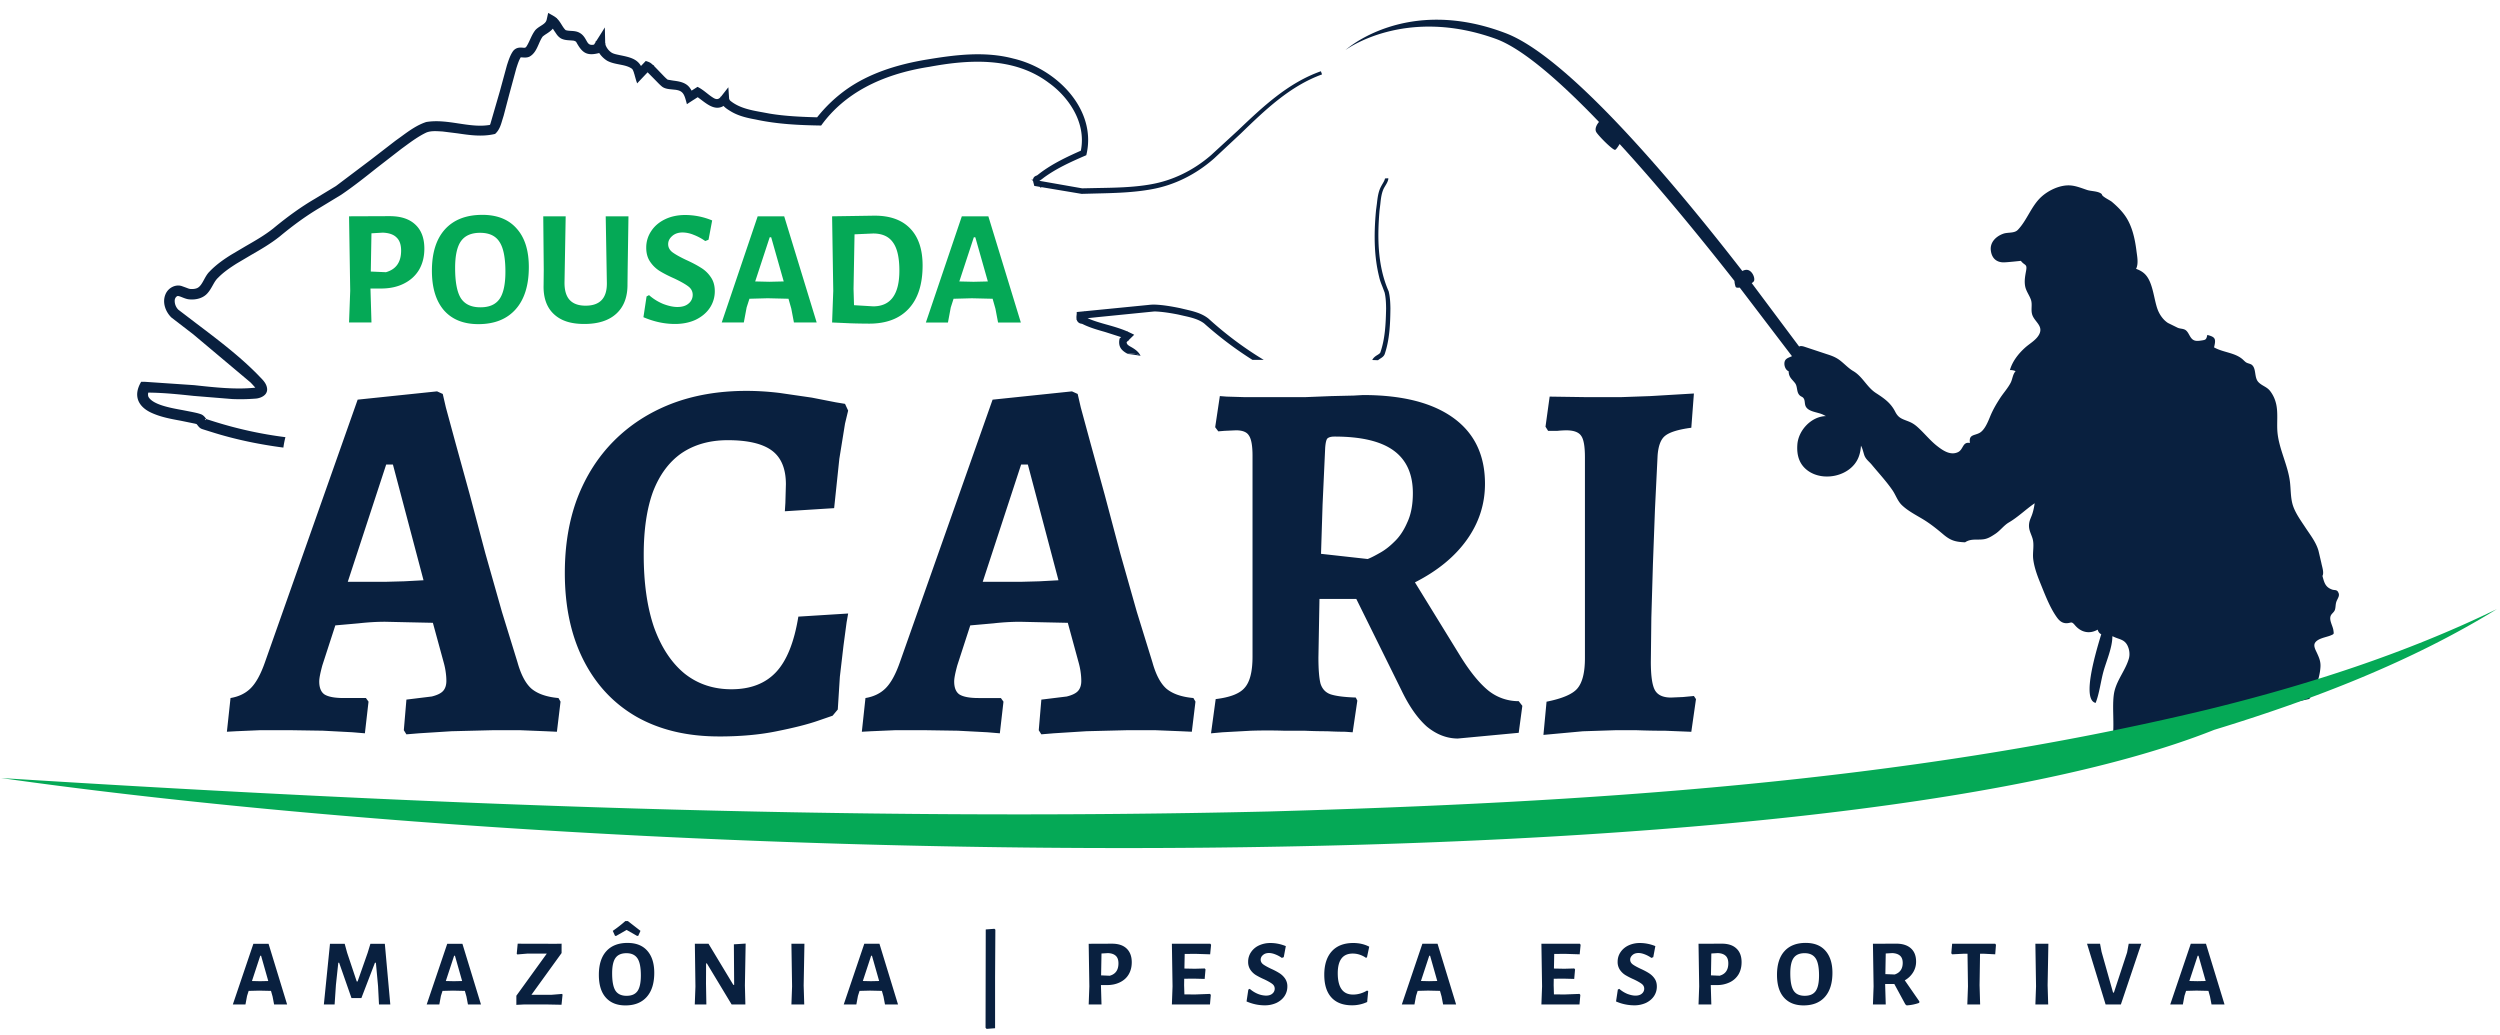
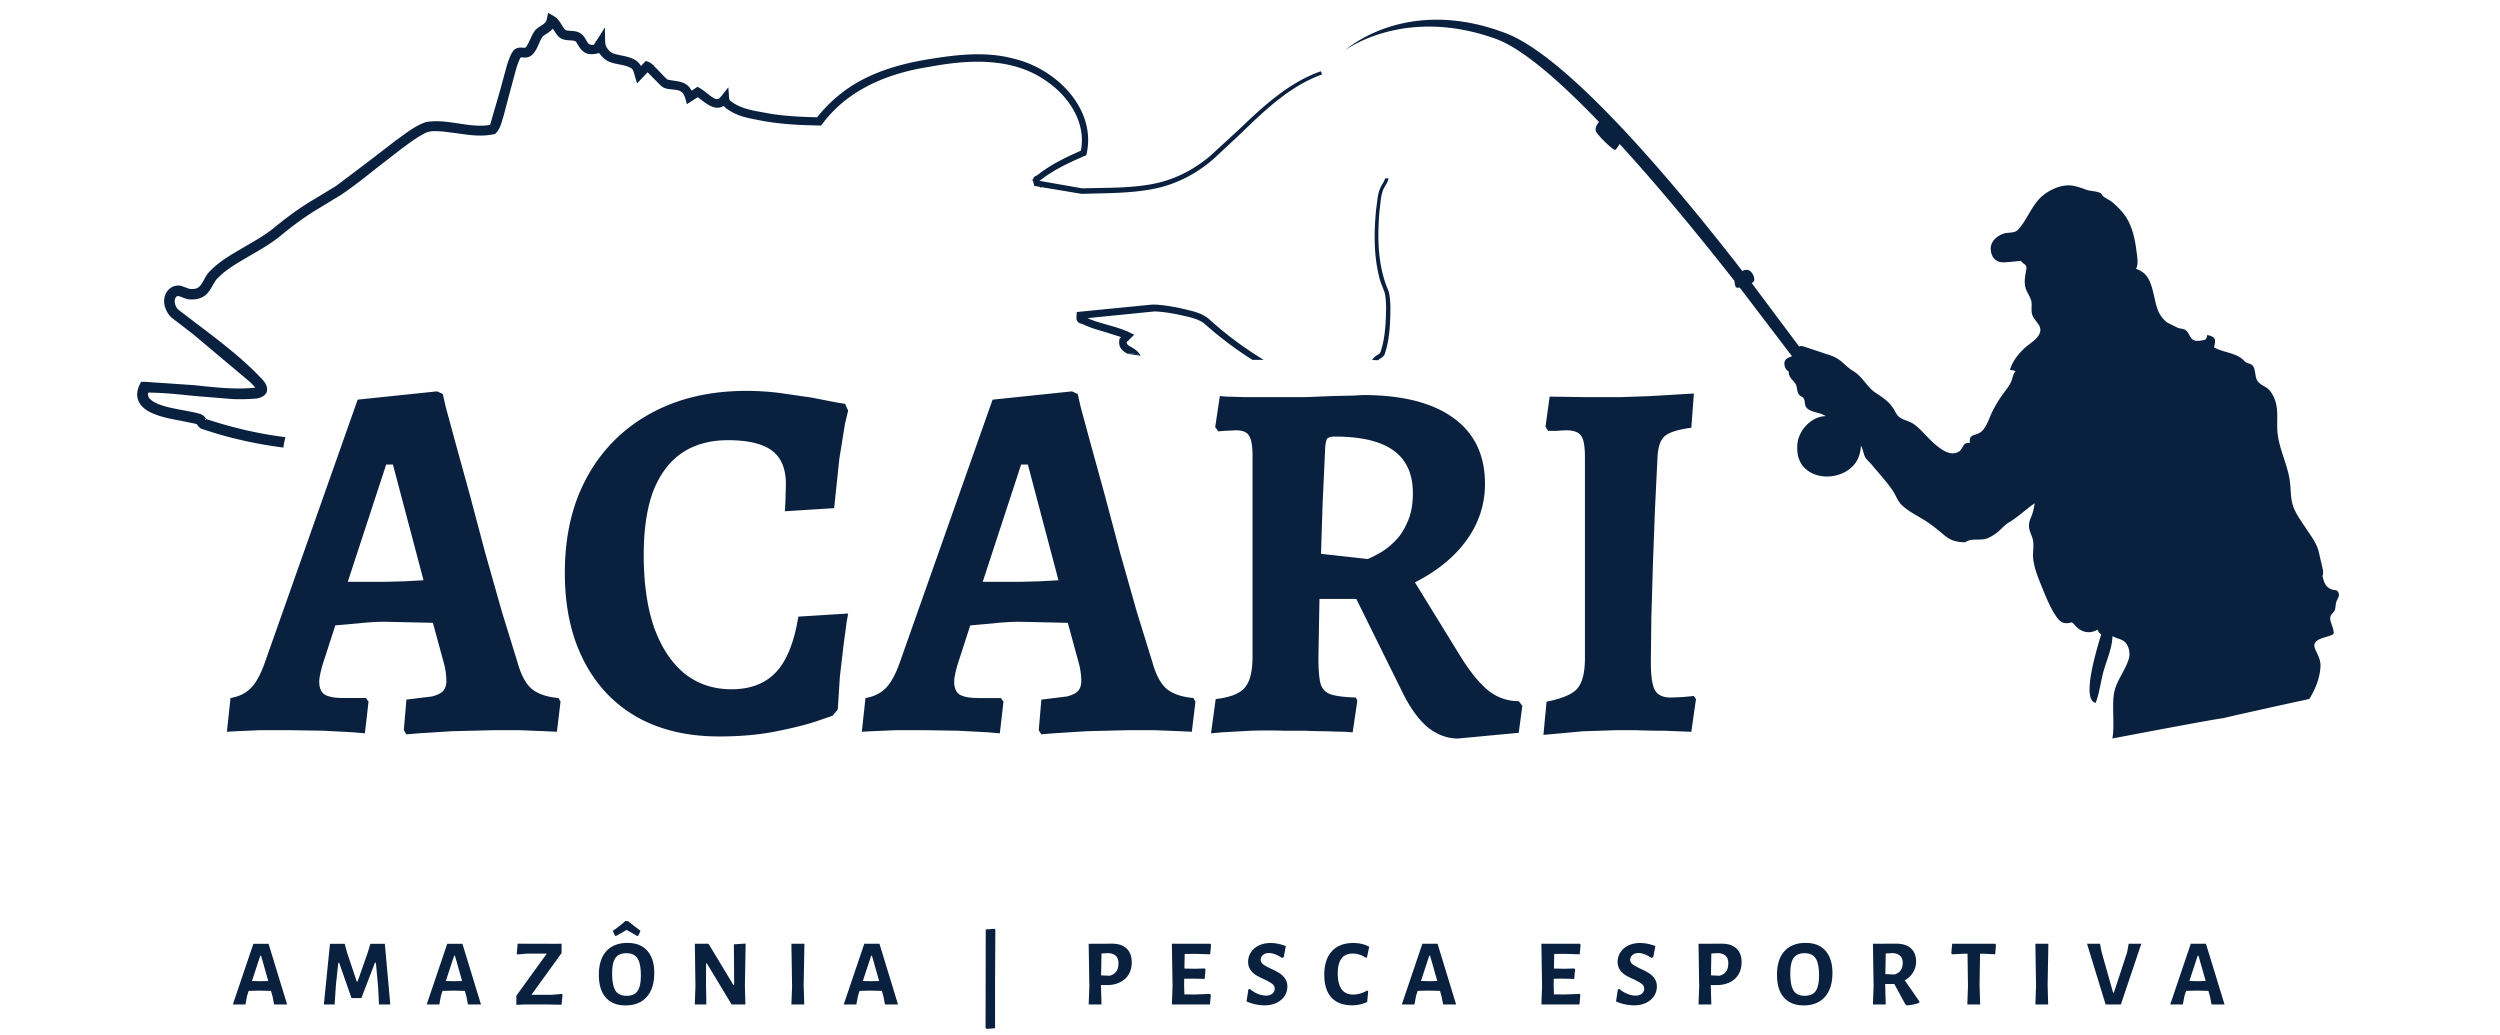
<svg xmlns="http://www.w3.org/2000/svg" width="186" height="77" fill="none">
  <path d="M21.361 74.734h-.968l-.112-.59-.119-.421-.884-.02-.778.02-.119.372-.119.639h-.94l1.529-4.517h1.129l1.381 4.517h.001zm-1.402-1.746l-.533-1.879h-.063l-.617 1.879.603.014.61-.014zm9.079 1.746h-.841l-.07-1.368-.161-1.739h-.07l-1.009 2.63h-.736l-.919-2.63h-.063l-.176 1.648-.098 1.459h-.8l.456-4.517h1.094l.182.666.715 2.139h.063l.751-2.139.203-.666h1.073l.407 4.517h-.001zm6.746 0h-.968l-.112-.59-.119-.421-.884-.02-.778.02-.119.372-.119.639h-.94l1.529-4.517h1.129l1.381 4.517h.001zm-1.402-1.746l-.533-1.879h-.063l-.617 1.879.603.014.61-.014h.001zm7.402-2.083l-2.244 3.106h1.515l.764-.063.035.056-.077.75-1.017-.02h-1.803l-.54.028v-.68l2.265-3.135h-1.43l-.765.064-.042-.05.07-.75 2.833.007.434-.007v.694h-.002zm4.908-.751c.636 0 1.124.194 1.466.582s.519.93.519 1.641c0 .776-.187 1.375-.561 1.795s-.902.631-1.584.631c-.631 0-1.119-.197-1.465-.59s-.512-.958-.512-1.683c0-.762.184-1.349.554-1.76s.902-.617 1.584-.617zm-.084.764c-.374 0-.645.117-.813.35s-.252.615-.252 1.144c0 .603.082 1.033.245 1.29.168.257.444.386.827.386s.645-.117.813-.35c.168-.239.252-.627.252-1.165 0-.593-.084-1.017-.252-1.269s-.437-.386-.82-.386zm-1.017-1.662a9.12 9.12 0 0 0 .933-.729h.189l.939.729-.168.372h-.092l-.182-.105-.589-.337-.772.442h-.091l-.168-.372h.001zm9.83 4.081l.035 1.396h-1.023l-1.844-3.058h-.056l-.007 1.501.028 1.557h-.863l.049-1.333-.043-3.184h1.017l1.844 3.058h.063l-.021-3.016.876-.056-.056 3.135h.001zm4.371-.035l.043 1.431h-.954l.049-1.347-.049-3.17h.968l-.056 3.086zm7.019 1.431h-.968l-.112-.59-.119-.421-.884-.02-.778.02-.119.372-.119.639h-.939l1.529-4.517h1.129l1.381 4.517zm-1.403-1.746l-.533-1.879h-.063l-.617 1.879.603.014.61-.014h.001zm8.647-3.822l-.021 3.527V76.5l-.631.049-.078-.084.007-3.702.007-3.612.645-.049.07.064zm8.675 1.045c.472 0 .835.119 1.087.358s.386.579.386 1.023c0 .342-.075.641-.225.898s-.364.449-.645.589-.601.211-.974.211h-.449v.014l.042 1.431h-.954l.049-1.347-.049-3.17 1.732-.007zm-.162 2.384c.43-.121.645-.428.645-.919 0-.252-.065-.439-.196-.561s-.323-.194-.589-.203l-.477.029-.029 1.627.645.028zm7.46 1.353l.056.078-.063.708h-2.833l.049-1.347-.049-3.17h2.861l.056.078-.07.708-1.08-.035-.814.007-.021 1.086.778.015.736-.021.056.07-.063.708-.8-.021-.722.007-.007.484.021.68.792.007 1.115-.042zm4.494-3.787c.383 0 .764.077 1.143.231l-.154.821-.14.056a2.25 2.25 0 0 0-.498-.266c-.168-.065-.323-.098-.463-.098-.186 0-.337.051-.448.154a.44.44 0 0 0-.168.343c0 .131.061.25.182.344.127.094.323.203.589.33.258.116.465.227.624.329a1.42 1.42 0 0 1 .414.393 1.01 1.01 0 0 1 .176.603 1.27 1.27 0 0 1-.211.709c-.14.21-.339.378-.596.505a2.06 2.06 0 0 1-.89.182c-.444 0-.891-.096-1.339-.287l.133-.884.105-.056a2.12 2.12 0 0 0 .61.379 1.73 1.73 0 0 0 .596.126c.206 0 .364-.049.476-.148a.47.47 0 0 0 .176-.364c0-.15-.063-.271-.189-.365s-.32-.206-.596-.337a5.32 5.32 0 0 1-.617-.315 1.35 1.35 0 0 1-.407-.393 1.03 1.03 0 0 1-.168-.596 1.25 1.25 0 0 1 .21-.708 1.42 1.42 0 0 1 .59-.505 1.97 1.97 0 0 1 .862-.182zm6.164 0c.439 0 .835.091 1.185.274l-.168.792-.077.035a1.78 1.78 0 0 0-.463-.232c-.168-.056-.342-.084-.519-.084-.743 0-1.115.489-1.115 1.466 0 .528.096.925.288 1.192s.481.393.855.393a1.97 1.97 0 0 0 .533-.077c.187-.056.355-.131.505-.225l.084.049-.077.806a2.65 2.65 0 0 1-1.122.246c-.674 0-1.188-.196-1.543-.589s-.526-.956-.526-1.69.187-1.328.561-1.74.911-.617 1.599-.617zm7.648 4.572h-.967l-.113-.59-.119-.421-.884-.02-.778.02-.119.372-.119.639h-.94l1.529-4.517h1.129l1.381 4.517zm-1.402-1.746l-.533-1.879h-.063l-.617 1.879.603.014.61-.014zm10.589.961l.056.078-.063.708h-2.834l.05-1.347-.05-3.17h2.861l.057.078-.07.708-1.08-.035-.814.007-.021 1.086.778.015.737-.021.056.07-.063.708-.799-.021-.723.007-.006.484.02.68.793.007 1.115-.042zm4.493-3.787a3.02 3.02 0 0 1 1.144.231l-.155.821-.14.056a2.23 2.23 0 0 0-.498-.266c-.169-.065-.322-.098-.463-.098-.187 0-.336.051-.449.154s-.168.212-.168.343.06.25.183.344.322.203.589.33c.256.116.465.227.624.329s.301.229.413.393c.117.164.175.364.175.603a1.27 1.27 0 0 1-.21.709c-.14.21-.339.378-.596.505a2.07 2.07 0 0 1-.891.182 3.39 3.39 0 0 1-1.339-.287l.134-.884.104-.056a2.16 2.16 0 0 0 .61.379c.225.084.424.126.597.126.205 0 .365-.049.477-.148a.47.47 0 0 0 .175-.364c0-.15-.064-.271-.189-.365s-.321-.206-.597-.337a5.3 5.3 0 0 1-.617-.315 1.36 1.36 0 0 1-.407-.393 1.03 1.03 0 0 1-.168-.596c0-.262.07-.497.211-.708s.336-.383.589-.505a1.96 1.96 0 0 1 .862-.182zm6.087.049c.473 0 .835.119 1.087.358.258.239.386.579.386 1.023 0 .342-.075.641-.224.898a1.52 1.52 0 0 1-.645.589 2.13 2.13 0 0 1-.975.211h-.449v.014l.042 1.431h-.953l.049-1.347-.049-3.17 1.731-.007zm-.161 2.384c.431-.121.646-.428.646-.919 0-.252-.066-.439-.197-.561s-.323-.194-.589-.203l-.477.029-.028 1.627.645.028zm6.408-2.44c.636 0 1.124.194 1.465.582s.52.93.52 1.641c0 .776-.188 1.375-.561 1.795s-.903.631-1.586.631c-.63 0-1.119-.197-1.465-.59s-.512-.958-.512-1.683c0-.762.184-1.349.554-1.76s.902-.617 1.585-.617zm-.084.764c-.375 0-.645.117-.814.35s-.252.615-.252 1.144c0 .603.081 1.033.245 1.29s.444.386.827.386.646-.117.814-.35c.168-.239.252-.627.252-1.165 0-.593-.084-1.017-.252-1.269s-.437-.386-.82-.386zm7.452 2.02l1.087 1.571-.014.105a3.39 3.39 0 0 1-.933.189l-.098-.078-.82-1.514h-.681v.091l.042 1.431h-.953l.049-1.347-.049-3.17 1.732-.007c.472 0 .836.117 1.094.35s.385.559.385.989a1.49 1.49 0 0 1-.224.799 1.71 1.71 0 0 1-.617.59zm-1.445-.463l.695.028c.397-.135.596-.423.596-.862 0-.239-.066-.416-.197-.533s-.323-.187-.589-.197l-.477.029-.028 1.536zm8.229-2.181l-.056.708-.848-.043h-.281l-.035 2.343.042 1.431h-.954l.049-1.347-.034-2.427h-.281l-.863.043-.063-.077.063-.709h3.205l.056.078zm3.843 3.008l.042 1.431h-.953l.049-1.347-.049-3.17h.967l-.056 3.086zm5.45 1.431h-1.136l-1.382-4.517h.968l.112.596.856 3.037h.063l.982-2.988.119-.645h.939l-1.521 4.517zm7.712 0h-.968l-.113-.59-.118-.421-.884-.02-.778.02-.12.372-.119.639h-.94l1.529-4.517h1.129l1.382 4.517zm-1.403-1.746l-.533-1.879h-.063l-.617 1.879.603.014.61-.014zm9.86-28.934c-.128-.201-.256-.122-.441-.184-.526-.181-.599-.537-.731-1.018.135-.244-.03-.682-.079-.952l-.214-.915c-.181-.642-.612-1.182-.974-1.732-.346-.527-.8-1.143-.965-1.761-.138-.514-.122-1.093-.184-1.62-.148-1.264-.82-2.456-.932-3.717-.063-.711.069-1.508-.122-2.196a2.4 2.4 0 0 0-.424-.866c-.248-.323-.616-.385-.876-.669-.32-.346-.138-.998-.484-1.277-.112-.088-.306-.102-.435-.188-.092-.062-.197-.181-.286-.253-.583-.478-1.429-.484-2.091-.86.165-.655.086-.77-.5-.925-.072.342-.119.365-.399.408-.243.036-.496.082-.694-.072-.247-.191-.303-.603-.593-.735-.174-.076-.346-.059-.52-.135l-.721-.355c-.362-.23-.642-.642-.783-1.04-.27-.757-.336-1.953-.889-2.552-.191-.208-.436-.342-.702-.435.198-.386.079-.935.027-1.353-.112-.893-.323-1.863-.847-2.604-.273-.388-.619-.724-.977-1.027-.165-.138-.757-.395-.751-.573-.26-.241-.761-.201-1.1-.313-.408-.135-.806-.303-1.234-.336-.768-.056-1.633.358-2.177.859-.741.685-1.057 1.738-1.738 2.446-.263.274-.731.162-1.09.29-.53.191-.984.629-.921 1.225.065.612.444.925 1.011.902.335-.013 1.227-.112 1.227-.112.28.369.478.211.392.711-.069.392-.148.761-.076 1.169.066.366.307.665.428 1.004.125.349-.009.718.089 1.083.145.546.85.849.54 1.481-.214.441-.721.702-1.07 1.021-.494.448-.935 1.011-1.119 1.659.155-.007.289.023.425.079-.215.227-.228.579-.362.849-.205.405-.544.774-.794 1.159-.299.465-.527.853-.738 1.36-.161.395-.411 1.031-.806 1.235s-.791.105-.701.741c-.56-.112-.474.491-.893.685-.566.263-1.129-.132-1.554-.465-.467-.365-.869-.856-1.303-1.268-.283-.27-.478-.424-.853-.569-.468-.181-.721-.247-.955-.708-.339-.669-.84-1.004-1.442-1.396-.671-.438-.984-1.222-1.676-1.626-.342-.2-.619-.5-.928-.748-.339-.274-.649-.388-1.064-.52l-1.639-.544c-.198-.066-.32-.063-.399-.017l-3.526-4.718c.092-.059.158-.122.175-.174.079-.263-.178-.814-.56-.814-.112 0-.217.037-.316.086-5.195-6.7-12.952-15.908-17.588-17.686-7.447-2.854-11.937 1.248-11.937 1.248s4.375-3.289 11.184-.833c1.962.708 4.731 3.114 7.678 6.183-.007.007-.409.451-.185.783s1.245 1.35 1.389 1.29c.076-.03.215-.237.333-.432 2.986 3.26 6.041 7 8.543 10.187 0 0 0 .188.083.431.023.072.145.086.306.063l3.888 5.103c-.178.088-.408.141-.507.316-.141.25-.007.708.26.807.01.448.237.573.471.876.208.267.096.656.339.906.135.135.24.102.329.273s.036.408.152.596c.23.372.856.389 1.244.566.079.036.155.079.234.119-1.077.026-2.041 1.05-2.12 2.107-.06.781.125 1.481.787 1.959 1.169.843 3.17.404 3.747-.961.118-.279.18-.589.197-.906.122.221.152.408.24.682.109.333.346.474.56.731.51.619 1.099 1.251 1.551 1.913.243.358.375.794.691 1.097.435.421 1.037.731 1.551 1.04.546.329 1.034.718 1.521 1.13.556.471.905.566 1.63.599.441-.293.862-.161 1.359-.224.333-.043.579-.2.873-.392.392-.254.642-.636 1.027-.862.704-.415 1.251-.968 1.922-1.429-.046.287-.082.494-.171.774-.072.234-.198.448-.237.695-.072.461.109.721.241 1.13.154.481 0 1.034.055 1.534.07.612.297 1.231.527 1.797.333.816.692 1.784 1.202 2.512.168.244.372.461.682.481.421.026.401-.201.691.145.444.533 1.076.691 1.696.336.049.184.145.286.266.342-.523 1.715-1.416 4.88-.418 5.11.283-.715.376-1.597.589-2.364.211-.751.662-1.775.656-2.598a.67.67 0 0 1 .095.037c.412.197.767.191 1.004.606.168.3.22.698.132 1.011-.234.827-.836 1.525-1.06 2.377-.25.952.026 2.625-.171 3.577 15.205-2.897 1.812-.143 14.653-2.941.445-.704.777-1.544.83-2.377.026-.404-.095-.685-.263-1.05-.099-.217-.28-.52-.142-.748.204-.333.813-.412 1.136-.54.297-.121.267-.112.234-.379-.04-.336-.336-.757-.204-1.09.069-.178.267-.27.322-.471.057-.207.03-.395.112-.609.096-.244.277-.441.116-.688h.009v.001z" fill="#09203f" />
-   <path d="M.088 57.886c31.349 1.981 62.854 3.227 94.297 2.489 23.435-.666 47.141-2.129 69.749-7.559 7.501-1.83 14.841-4.199 21.635-7.501-6.318 3.897-13.591 6.712-21.029 8.984C135.26 66.031 48.556 64.757.083 57.886h.004zm28.909-41.804c.826 0 1.46.209 1.901.625.45.417.674 1.014.674 1.791 0 .597-.131 1.12-.392 1.57-.262.442-.638.785-1.128 1.03-.482.245-1.05.368-1.704.368h-.785v.024l.074 2.502h-1.668l.086-2.355-.086-5.544 3.029-.012h-.001zm-.282 4.17c.752-.213 1.128-.748 1.128-1.606 0-.442-.115-.769-.343-.981-.221-.221-.564-.34-1.03-.356l-.834.049-.049 2.845 1.128.049zm7.159-4.268c1.112 0 1.966.339 2.563 1.018.605.671.908 1.627.908 2.87 0 1.357-.327 2.404-.981 3.14s-1.578 1.104-2.772 1.104c-1.104 0-1.958-.343-2.563-1.03-.597-.695-.895-1.676-.895-2.943 0-1.333.323-2.358.969-3.078.654-.719 1.578-1.079 2.772-1.079v-.001zm-.148 1.337c-.654 0-1.128.204-1.423.613s-.442 1.075-.442 1.999c0 1.055.143 1.807.429 2.257.294.45.777.674 1.447.674s1.128-.204 1.423-.613c.294-.417.442-1.096.442-2.036 0-1.038-.147-1.778-.442-2.219-.286-.45-.764-.674-1.435-.674v-.001zm10.971 2.783l-.012 1.043c.008.94-.266 1.668-.822 2.183s-1.353.773-2.391.773-1.758-.25-2.281-.748-.773-1.214-.748-2.146l.012-1.14-.037-3.974h1.668L42 20.988c-.008.597.118 1.038.38 1.324s.658.43 1.189.43c1.063 0 1.59-.556 1.582-1.668l-.086-4.979h1.693l-.061 4.01h-.001zm4.289-4.108a5.26 5.26 0 0 1 1.999.405l-.27 1.435-.245.098a3.9 3.9 0 0 0-.87-.466 2.24 2.24 0 0 0-.81-.172c-.327 0-.589.09-.785.27-.196.172-.294.372-.294.601s.106.438.319.601c.221.163.564.356 1.03.576.45.204.813.397 1.091.576a2.32 2.32 0 0 1 .724.687c.204.286.306.638.306 1.055a2.22 2.22 0 0 1-.368 1.239c-.245.368-.593.662-1.042.883-.45.212-.969.319-1.558.319-.777 0-1.557-.168-2.342-.503l.233-1.545.184-.098a3.73 3.73 0 0 0 1.067.662c.392.147.74.221 1.042.221.36 0 .638-.086.834-.258a.82.82 0 0 0 .306-.638c0-.262-.11-.474-.331-.638-.213-.164-.56-.36-1.042-.589-.442-.196-.801-.38-1.079-.552a2.37 2.37 0 0 1-.711-.687c-.196-.286-.294-.633-.294-1.042a2.18 2.18 0 0 1 .368-1.238c.245-.376.589-.67 1.03-.883s.944-.319 1.508-.319zm9.775 7.997h-1.693l-.196-1.03-.209-.736-1.545-.037-1.361.037-.209.65-.209 1.116h-1.643l2.674-7.898h1.974l2.416 7.898h-.001zm-2.453-3.054l-.932-3.287h-.111l-1.079 3.287 1.055.025 1.067-.025h-.001zm6.777-4.893c1.145 0 2.023.319 2.636.957s.92 1.554.92 2.747c0 1.398-.343 2.469-1.03 3.213s-1.668 1.116-2.943 1.116a45.37 45.37 0 0 1-1.386-.025l-1.374-.061.086-2.355-.086-5.544 3.176-.049v.001zm-.122 6.746c1.3 0 1.95-.887 1.95-2.661 0-.965-.16-1.664-.478-2.097-.311-.442-.801-.662-1.472-.662l-1.386.061-.074 4.059.036 1.214 1.423.086zm10.985 1.202h-1.693l-.196-1.03-.209-.736-1.545-.037-1.361.037-.209.65-.208 1.116h-1.643l2.674-7.898h1.975l2.416 7.898h-.001zm-2.453-3.054l-.932-3.287h-.111l-1.079 3.287 1.055.025 1.067-.025h-.001z" fill="#05a956" />
  <g fill="#09203f">
    <path d="M98.272 5.302c-2.456.868-4.347 2.669-6.176 4.41L90.1 11.546c-1.32 1.143-2.877 1.894-4.503 2.171-1.275.228-2.645.25-3.971.272l-1.116.023-3.187-.56c.105-.052.208-.134.289-.197l.021-.017c.939-.696 2.016-1.185 3.13-1.666l.057-.025.014-.061c.773-3.32-2.187-6.366-5.434-7.127-2.127-.564-4.315-.28-6.373.059-2.496.405-4.457 1.124-5.995 2.195a10.75 10.75 0 0 0-2.238 2.115c-1.151-.031-2.365-.082-3.528-.275l-.507-.094c-.857-.153-1.743-.311-2.412-.855-.033-.028-.059-.057-.075-.088l.016-.021-.03-.009a.2.2 0 0 1-.012-.059l-.057-.835-.521.665-.036.045-.038-.011.003.05c-.16.169-.318.173-.549.023-.154-.094-.298-.208-.452-.329-.198-.156-.403-.317-.636-.44l-.063-.034-.443.282a1.25 1.25 0 0 0-.104-.168c-.295-.451-.835-.522-1.268-.579l-.405-.068c-.136-.103-.268-.242-.395-.376l-.154-.159-.18-.188-.314-.323.048-.052-.078.023-.143-.124c-.102-.089-.235-.133-.341-.169l-.075-.025-.357.375c-.308-.546-.881-.664-1.523-.797l-.026-.005-.124-.027c-.182-.039-.354-.075-.495-.154a1.15 1.15 0 0 1-.481-.627l.033-.045-.043-.012-.003-.039L45 2.04l-.218.351-.302.478-.119.186-.045-.012.006.074-.127.202c-.359.072-.442-.076-.581-.325-.102-.182-.228-.409-.499-.556-.203-.115-.434-.129-.639-.141-.146-.009-.285-.018-.396-.06-.116-.11-.203-.249-.294-.397-.101-.162-.204-.329-.354-.47l.007-.031-.026.012a1.17 1.17 0 0 0-.217-.156l-.412-.233-.107.479c-.045.233-.221.345-.443.486-.137.088-.28.178-.402.309l-.007.009c-.168.216-.279.459-.387.694-.089.194-.173.377-.285.542-.039.058-.105.082-.199.072l-.065-.005a1.09 1.09 0 0 0-.34.01.66.66 0 0 0-.369.233l-.006.007c-.207.296-.318.634-.426.961l-.03.09-.523 1.92-.712 2.455a.41.41 0 0 1-.036.069c-.757.132-1.519.016-2.323-.106-.786-.119-1.598-.243-2.402-.111l-.019.004c-.685.226-1.272.655-1.84 1.071l-.454.328-1.864 1.439-2.552 1.924-1.589.963c-.984.577-1.989 1.293-3.072 2.19-.62.495-1.312.893-2.044 1.314l-1.071.633c-.486.302-1.111.719-1.631 1.268-.167.16-.287.378-.402.589-.155.285-.302.555-.546.647a.95.95 0 0 1-.325.056.72.72 0 0 1-.32-.045l-.149-.057-.305-.11c-.454-.164-1.011.105-1.219.587-.277.637.012 1.331.424 1.737l.01.009 1.617 1.244 4.261 3.581.127.132.236.261c-1.431.157-3.018-.018-4.555-.186l-3.69-.251-.249.002-.035.063c-.255.456-.323.88-.201 1.259.125.391.456.724.958.963.707.334 1.473.473 2.214.609l1.078.221.105.03c.014.006.017.01.02.015l.048.061.034.042c.069.087.154.196.311.249l.05.018.655.205c1.762.558 3.56.926 5.345 1.159a7.12 7.12 0 0 1 .146-.751l.008-.023a30.25 30.25 0 0 1-5.258-1.147l-.624-.198-.042-.054c-.081-.106-.192-.251-.375-.312-.2-.072-.409-.115-.612-.157l-.086-.018-.641-.125c-.928-.168-2.197-.398-2.546-.974-.045-.097-.052-.205-.021-.331 1.118.007 2.259.127 3.366.244l2.896.236a14.25 14.25 0 0 0 1.688-.031c.247-.009.576-.112.754-.317a.55.55 0 0 0 .136-.428c-.036-.364-.289-.62-.511-.846l-.157-.164c-1.364-1.398-3.012-2.643-4.605-3.847l-1.329-1.014a.93.93 0 0 1-.271-.702c.014-.135.072-.237.174-.302.034-.016.06-.026.159.001.067.018.145.05.228.083.146.058.312.125.485.146.581.064 1.105-.111 1.402-.465.156-.175.268-.375.377-.569.12-.214.233-.416.394-.563l.005-.005c.408-.423.915-.764 1.402-1.071l1.044-.618c.719-.414 1.462-.842 2.146-1.388 1.069-.886 2.016-1.564 2.982-2.135l1.598-.971c.917-.623 1.789-1.316 2.631-1.986l1.827-1.416.254-.186c.514-.377 1.047-.768 1.62-1.038.323-.127.699-.105 1.064-.083l.139.008 1.113.139c.876.129 1.781.263 2.699.063l.091-.02.063-.058c.271-.275.377-.638.479-.989l.097-.312.401-1.527.544-2.007.022-.067c.083-.255.168-.517.303-.739.04 0 .085.004.132.007.139.011.312.026.497-.047l.012-.006c.375-.198.543-.58.705-.95.09-.206.176-.4.291-.554a2.48 2.48 0 0 1 .269-.193c.165-.108.349-.228.483-.391l.086.134.208.305.016.02a1.07 1.07 0 0 0 .28.26c.225.125.484.14.711.153l.209.016c.136.022.193.061.234.111.426.778.761 1.064 1.706.813a1.93 1.93 0 0 0 .594.577l.009.005c.282.15.595.211.898.27.353.069.687.134.948.331.058.068.107.192.148.326l-.015.016.022.005.067.245.084.293.069.192.138-.15.387-.409.252-.266.469.474.374.382.05.048c.071.067.151.144.241.203.203.122.448.146.664.165l.175.019c.647.051.745.317.906.915l.045.167.143-.097.395-.255.021-.013.016.007-.004-.014.234-.149.25.187c.424.323.862.655 1.328.59a.86.86 0 0 0 .342-.127c.148.164.345.285.519.391l.017.01c.586.358 1.274.504 1.869.612 1.614.349 3.258.42 4.794.445h.064l.037-.05c1.676-2.296 4.366-3.748 7.997-4.315 2.736-.505 6.219-.829 8.896 1.184 1.383.982 2.822 2.884 2.392 5.053-1.032.457-2.11.966-3.043 1.672l-.204.158a.42.42 0 0 1-.051.023c-.042.017-.096.037-.153.083l-.007.006a.32.32 0 0 0-.101.217l-.124-.022.127.112c.007.057.023.11.034.152l.019.075.037.144.41.071.121.107-.031-.091 3.021.506h.012l1.066-.028c1.355-.031 2.755-.064 4.118-.312 1.684-.298 3.293-1.089 4.653-2.286l1.997-1.864c1.791-1.733 3.643-3.525 6.043-4.397l-.083-.232h-.004zM15.287 31.171c.009 0 .019.002.028.003l-.037.096-.037-.089c.016-.006.032-.009.047-.009zm68.515-4.9l.083.05.024.015c.322.029.633.086.949.136l-.022-.044c-.153-.015-.241-.094-.33-.094l-.703-.062h-.001z" />
    <path d="M89.914 23.706l-.007-.005c-.509-.404-1.143-.55-1.757-.692l-.366-.087c-.688-.139-1.271-.236-1.878-.26a3.54 3.54 0 0 0-.478.028l-.168.016-4.59.453.002-.023-.026.026-.538.053v.111c-.001.046-.006.087-.011.13a.97.97 0 0 0-.002.263l-.039.039.045-.004a.4.4 0 0 0 .286.316l.088.018.026.005.008.002c.017.005.075.034.113.052l.07.034c.49.225 1.018.375 1.528.519l1.189.38-.112.108-.007.038c-.119.61.207.862.511 1.047l.703.062c.088 0 .177.08.33.094-.166-.322-.49-.507-.731-.643l-.046-.026c-.173-.103-.238-.184-.233-.308l.13-.127.042.021-.009-.053.397-.388-.153-.078-.343-.162-.007-.043-.028.027c-.524-.223-1.07-.376-1.601-.524l-.184-.052c-.416-.121-.789-.236-1.154-.401l.8-.084 4.179-.418c.621.02 1.252.13 1.781.234l.374.086c.545.121 1.109.247 1.541.573 1.138 1.015 2.344 1.924 3.593 2.71h.841c-1.437-.865-2.819-1.895-4.108-3.066l-.001.001zm13.1 2.66l.003-.008c.376-1.093.418-2.285.43-3.416-.008-.404-.024-.834-.129-1.261l-.007-.02c-.877-1.988-.821-4.247-.674-5.996l.058-.473c.042-.405.086-.822.262-1.18l.05-.09.069-.116c.087-.144.177-.293.212-.472l.006-.031-.012-.04-.239.015c-.025.135-.098.258-.175.387l-.074.128-.057.107c-.199.388-.248.824-.296 1.247l-.064.486-.001.009c-.189 1.98-.115 3.555.231 4.953.054.258.153.506.249.745l.16.427c.092.396.105.82.109 1.182-.023 1.141-.072 2.251-.43 3.282-.043.072-.125.124-.219.182-.07.044-.143.089-.205.146-.078.066-.135.143-.177.226l.427.017c.058-.049.128-.096.211-.148.092-.06.218-.143.281-.29l.001.001zm-72.777 28.27l-.193-.309.193-2.277 1.892-.232c.412-.103.695-.244.849-.424s.232-.424.232-.734a4.55 4.55 0 0 0-.039-.579 5.11 5.11 0 0 0-.154-.772l-.811-2.972-1.814-.039-1.737-.039c-.618 0-1.274.039-1.969.116l-1.738.154-.965 2.972c-.154.566-.232.965-.232 1.197 0 .463.129.785.386.965.283.18.759.27 1.428.27h1.66l.193.27-.27 2.355-.926-.078-2.2-.116-2.509-.039H19.39l-1.814.078-.695.039.27-2.509c.617-.103 1.119-.347 1.506-.734s.734-1.017 1.043-1.892l6.91-19.573 5.907-.617.424.193.232 1.004.734 2.702 1.043 3.783 1.158 4.362 1.236 4.362L38.5 49.27c.258.926.605 1.583 1.043 1.969.463.386 1.132.617 2.007.695l.154.27-.27 2.239-.849-.039-1.931-.078h-1.931l-3.127.078-2.432.154-.927.077-.001.002zm-4.362-11.349h2.779l1.428-.039 1.428-.077-2.277-8.609h-.502l-2.857 8.724h.001zm27.614 11.504c-2.368 0-4.414-.489-6.138-1.467-1.699-.978-3.011-2.38-3.938-4.208s-1.39-3.989-1.39-6.485c0-2.059.309-3.912.927-5.559.644-1.673 1.557-3.101 2.741-4.285s2.599-2.097 4.247-2.741c1.673-.644 3.538-.965 5.598-.965.798 0 1.621.051 2.47.154l2.394.348 1.775.348.695.116.232.502-.232.965-.424 2.625-.386 3.667-3.667.232.039-.617.039-1.39c0-1.158-.348-1.995-1.042-2.509s-1.789-.772-3.282-.772c-1.338 0-2.484.322-3.436.965-.926.644-1.634 1.596-2.123 2.857-.463 1.261-.695 2.831-.695 4.71 0 2.11.258 3.912.772 5.405.541 1.492 1.3 2.638 2.278 3.436.978.772 2.136 1.158 3.474 1.158 1.416 0 2.522-.424 3.32-1.274s1.351-2.226 1.66-4.13l3.706-.232-.116.656-.232 1.737-.27 2.316-.154 2.432-.386.463-1.119.386c-.746.258-1.763.515-3.05.772-1.261.258-2.689.386-4.285.386zm23.987-.154l-.193-.309.193-2.277 1.891-.232c.412-.103.695-.244.849-.424s.232-.424.232-.734a4.64 4.64 0 0 0-.039-.579 5.15 5.15 0 0 0-.154-.772l-.81-2.972-1.814-.039-1.737-.039a17.97 17.97 0 0 0-1.969.116l-1.737.154-.965 2.972c-.154.566-.232.965-.232 1.197 0 .463.129.785.386.965.283.18.759.27 1.428.27h1.661l.192.27-.27 2.355-.926-.078-2.201-.116-2.509-.039h-2.123l-1.814.078-.695.039.27-2.509c.617-.103 1.119-.347 1.505-.734s.734-1.017 1.043-1.892l6.91-19.573 5.906-.617.425.193.231 1.004.734 2.702 1.042 3.783 1.158 4.362 1.236 4.362 1.158 3.745c.257.926.604 1.583 1.042 1.969.464.386 1.132.617 2.008.695l.154.27-.271 2.239-.849-.039-1.93-.078h-1.931l-3.127.078-2.432.154-.926.077-.001.002zm-4.362-11.349h2.779l1.429-.039 1.428-.077-2.277-8.609h-.502l-2.857 8.724zm35.362 11.658c-.824 0-1.596-.296-2.317-.888-.695-.617-1.325-1.519-1.891-2.702l-3.359-6.795h-2.741l-.078 4.362c0 .875.052 1.519.154 1.931.129.412.386.682.773.81.412.129 1.029.206 1.853.232l.115.232-.347 2.355-.541-.039a29.53 29.53 0 0 1-1.351-.039 39.44 39.44 0 0 1-1.699-.039h-1.505a39.73 39.73 0 0 0-2.47 0l-2.123.116-.849.078.347-2.548c1.081-.129 1.801-.412 2.162-.849.386-.437.579-1.209.579-2.316v-14.94c0-.746-.09-1.248-.27-1.506-.154-.258-.476-.386-.965-.386l-.849.039-.463.039-.232-.309.347-2.316.502.039 1.312.039h4.555l1.931-.077 1.66-.039.695-.039c2.908 0 5.147.566 6.717 1.699s2.355 2.767 2.355 4.903c0 1.519-.451 2.908-1.351 4.169s-2.188 2.316-3.86 3.165l3.396 5.52c.721 1.158 1.416 2.007 2.085 2.548a3.58 3.58 0 0 0 2.239.772l.27.347-.27 2.007-4.516.424zm-6.718-13.357c.206-.077.489-.219.849-.424.387-.206.76-.489 1.12-.849.386-.361.708-.836.965-1.429.283-.592.425-1.325.425-2.2 0-1.416-.476-2.47-1.428-3.165s-2.42-1.042-4.401-1.042c-.258 0-.437.051-.541.154-.077.103-.129.334-.154.695l-.193 4.208-.116 3.667 3.474.386zm13.073 13.087l.232-2.47c1.158-.232 1.917-.553 2.277-.965.386-.437.579-1.197.579-2.278v-14.94c0-.798-.09-1.326-.27-1.583-.18-.283-.553-.424-1.12-.424a7.85 7.85 0 0 0-.656.039h-.695l-.193-.309.309-2.239 2.663.039h2.665l2.161-.077 3.243-.193-.193 2.548c-.978.129-1.634.334-1.969.617-.309.258-.489.746-.54 1.467l-.193 3.938-.154 4.131-.117 3.976-.038 3.281c0 1.055.103 1.763.309 2.123s.604.541 1.197.541l.887-.039.811-.077.155.232-.348 2.432-1.93-.078a57.65 57.65 0 0 1-2.123-.039h-1.622l-2.393.078-2.934.27v-.001z" />
  </g>
</svg>